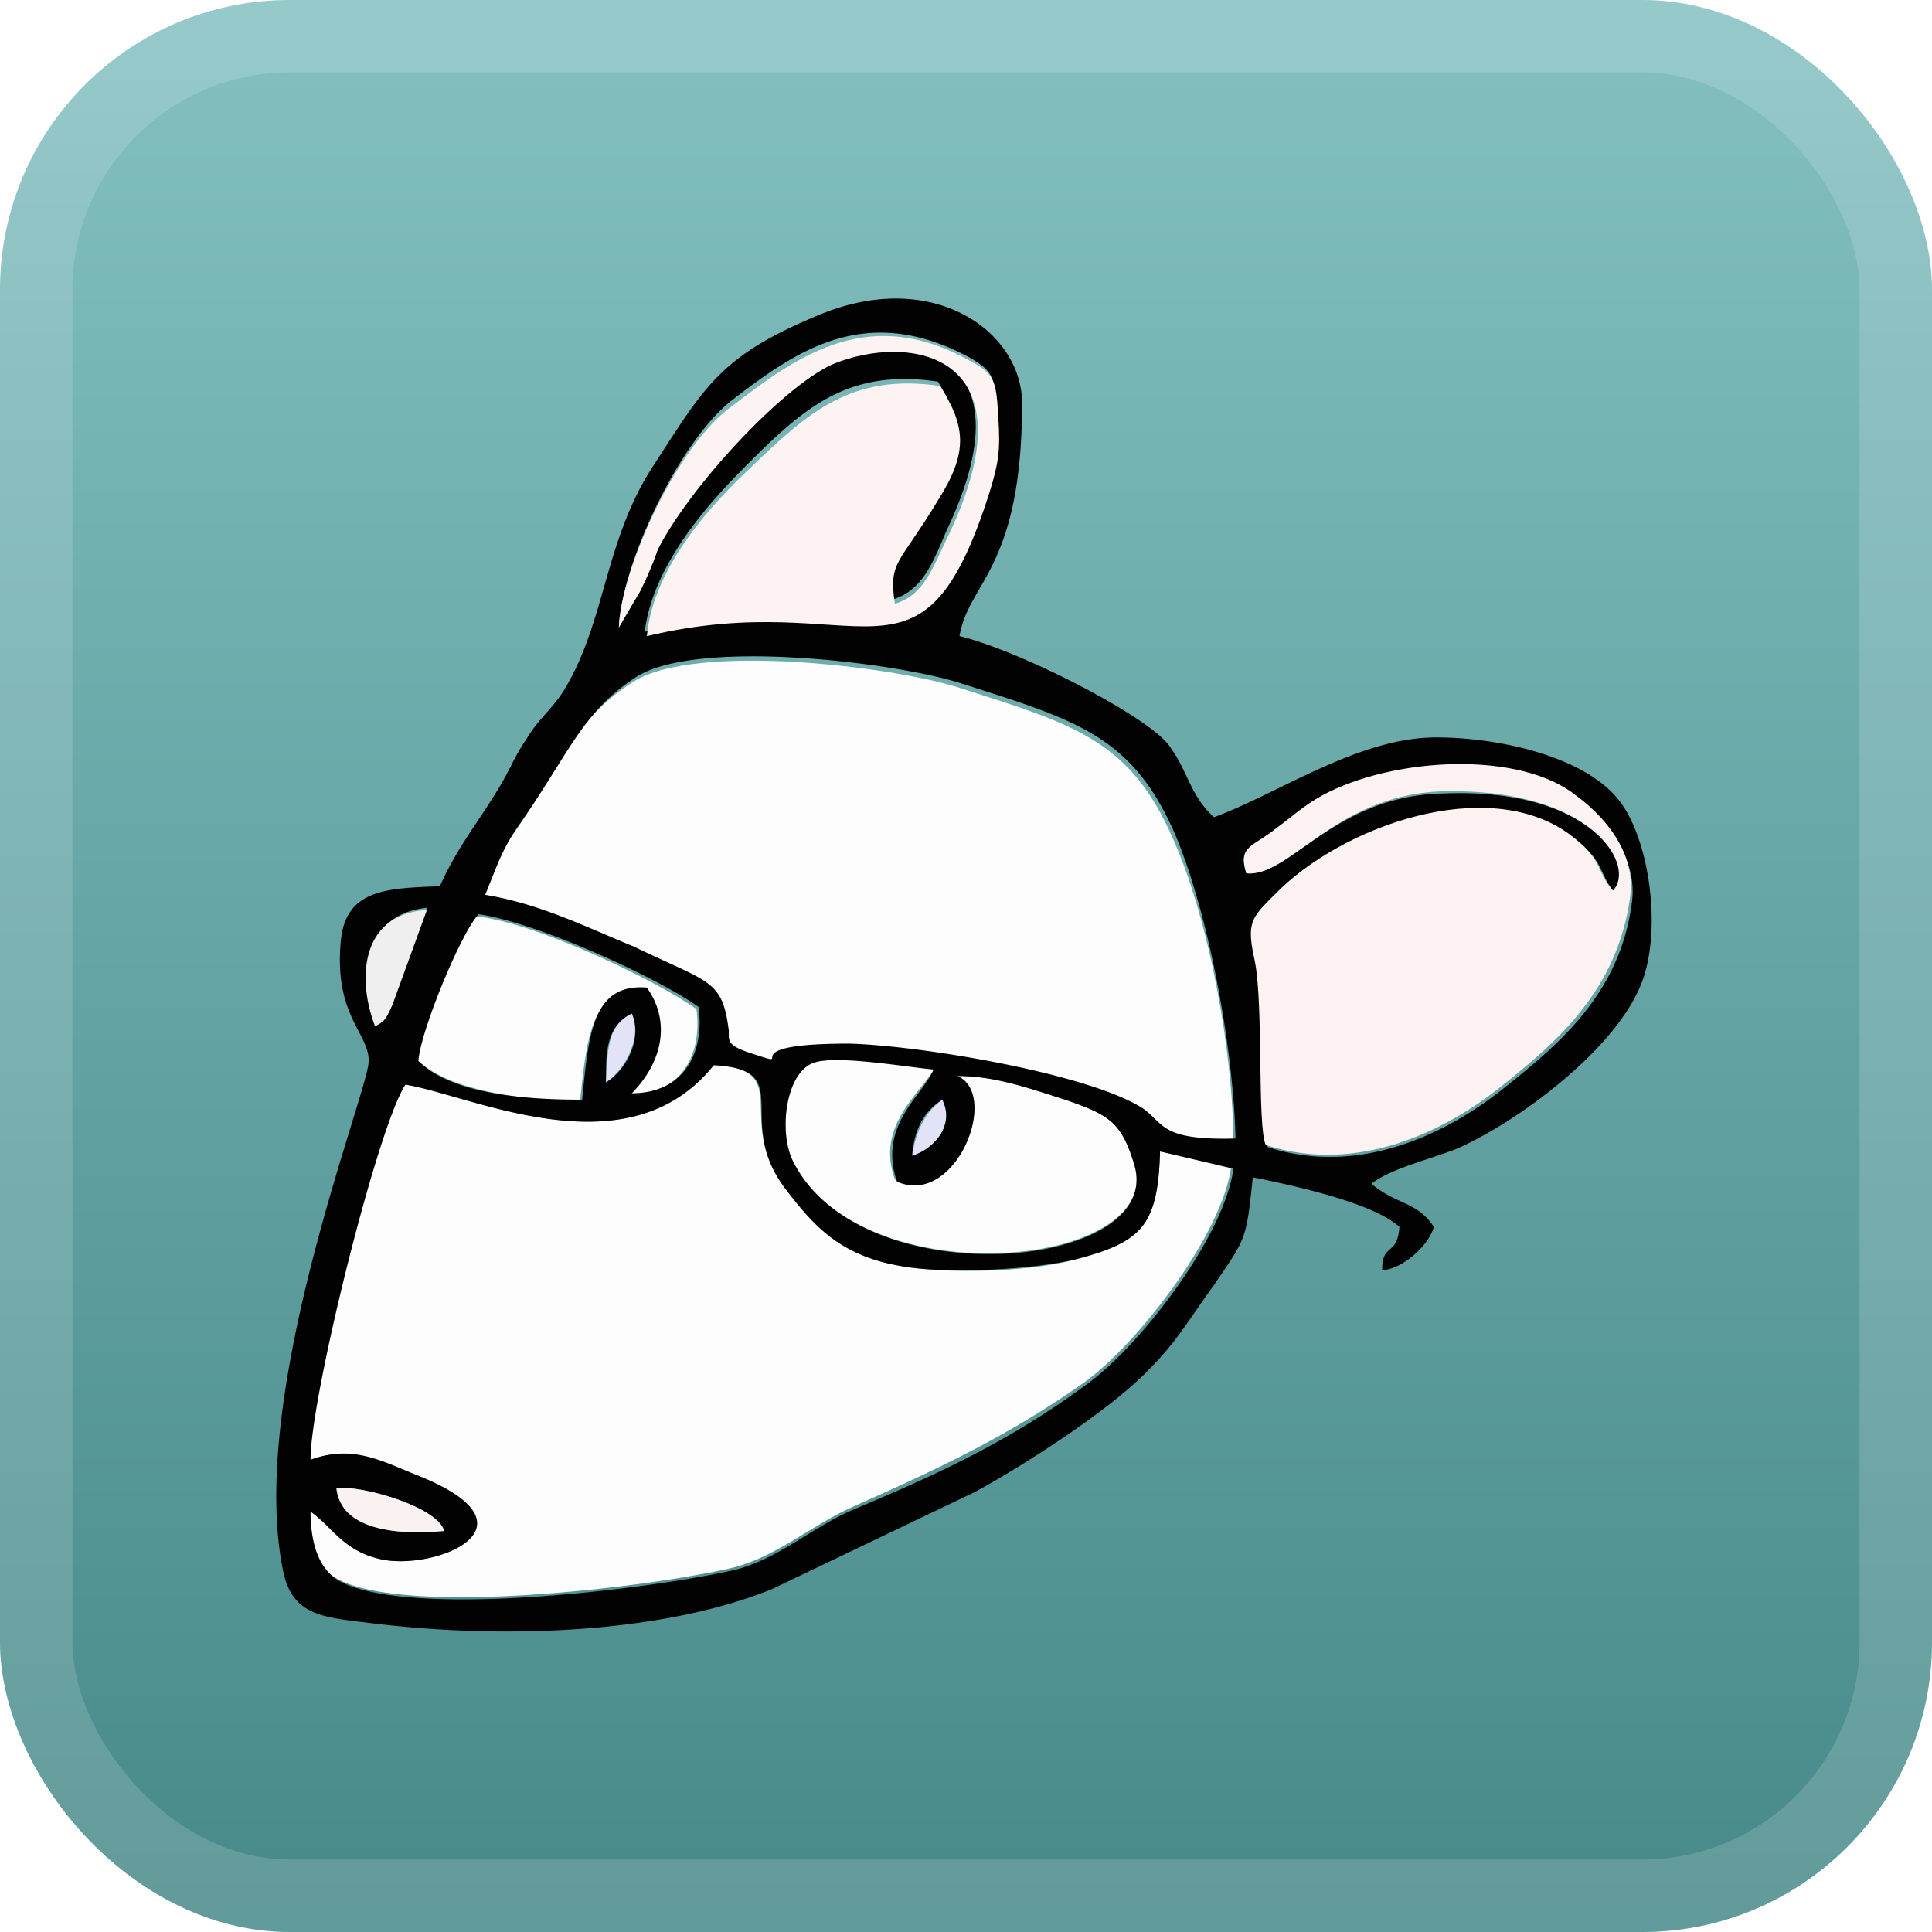
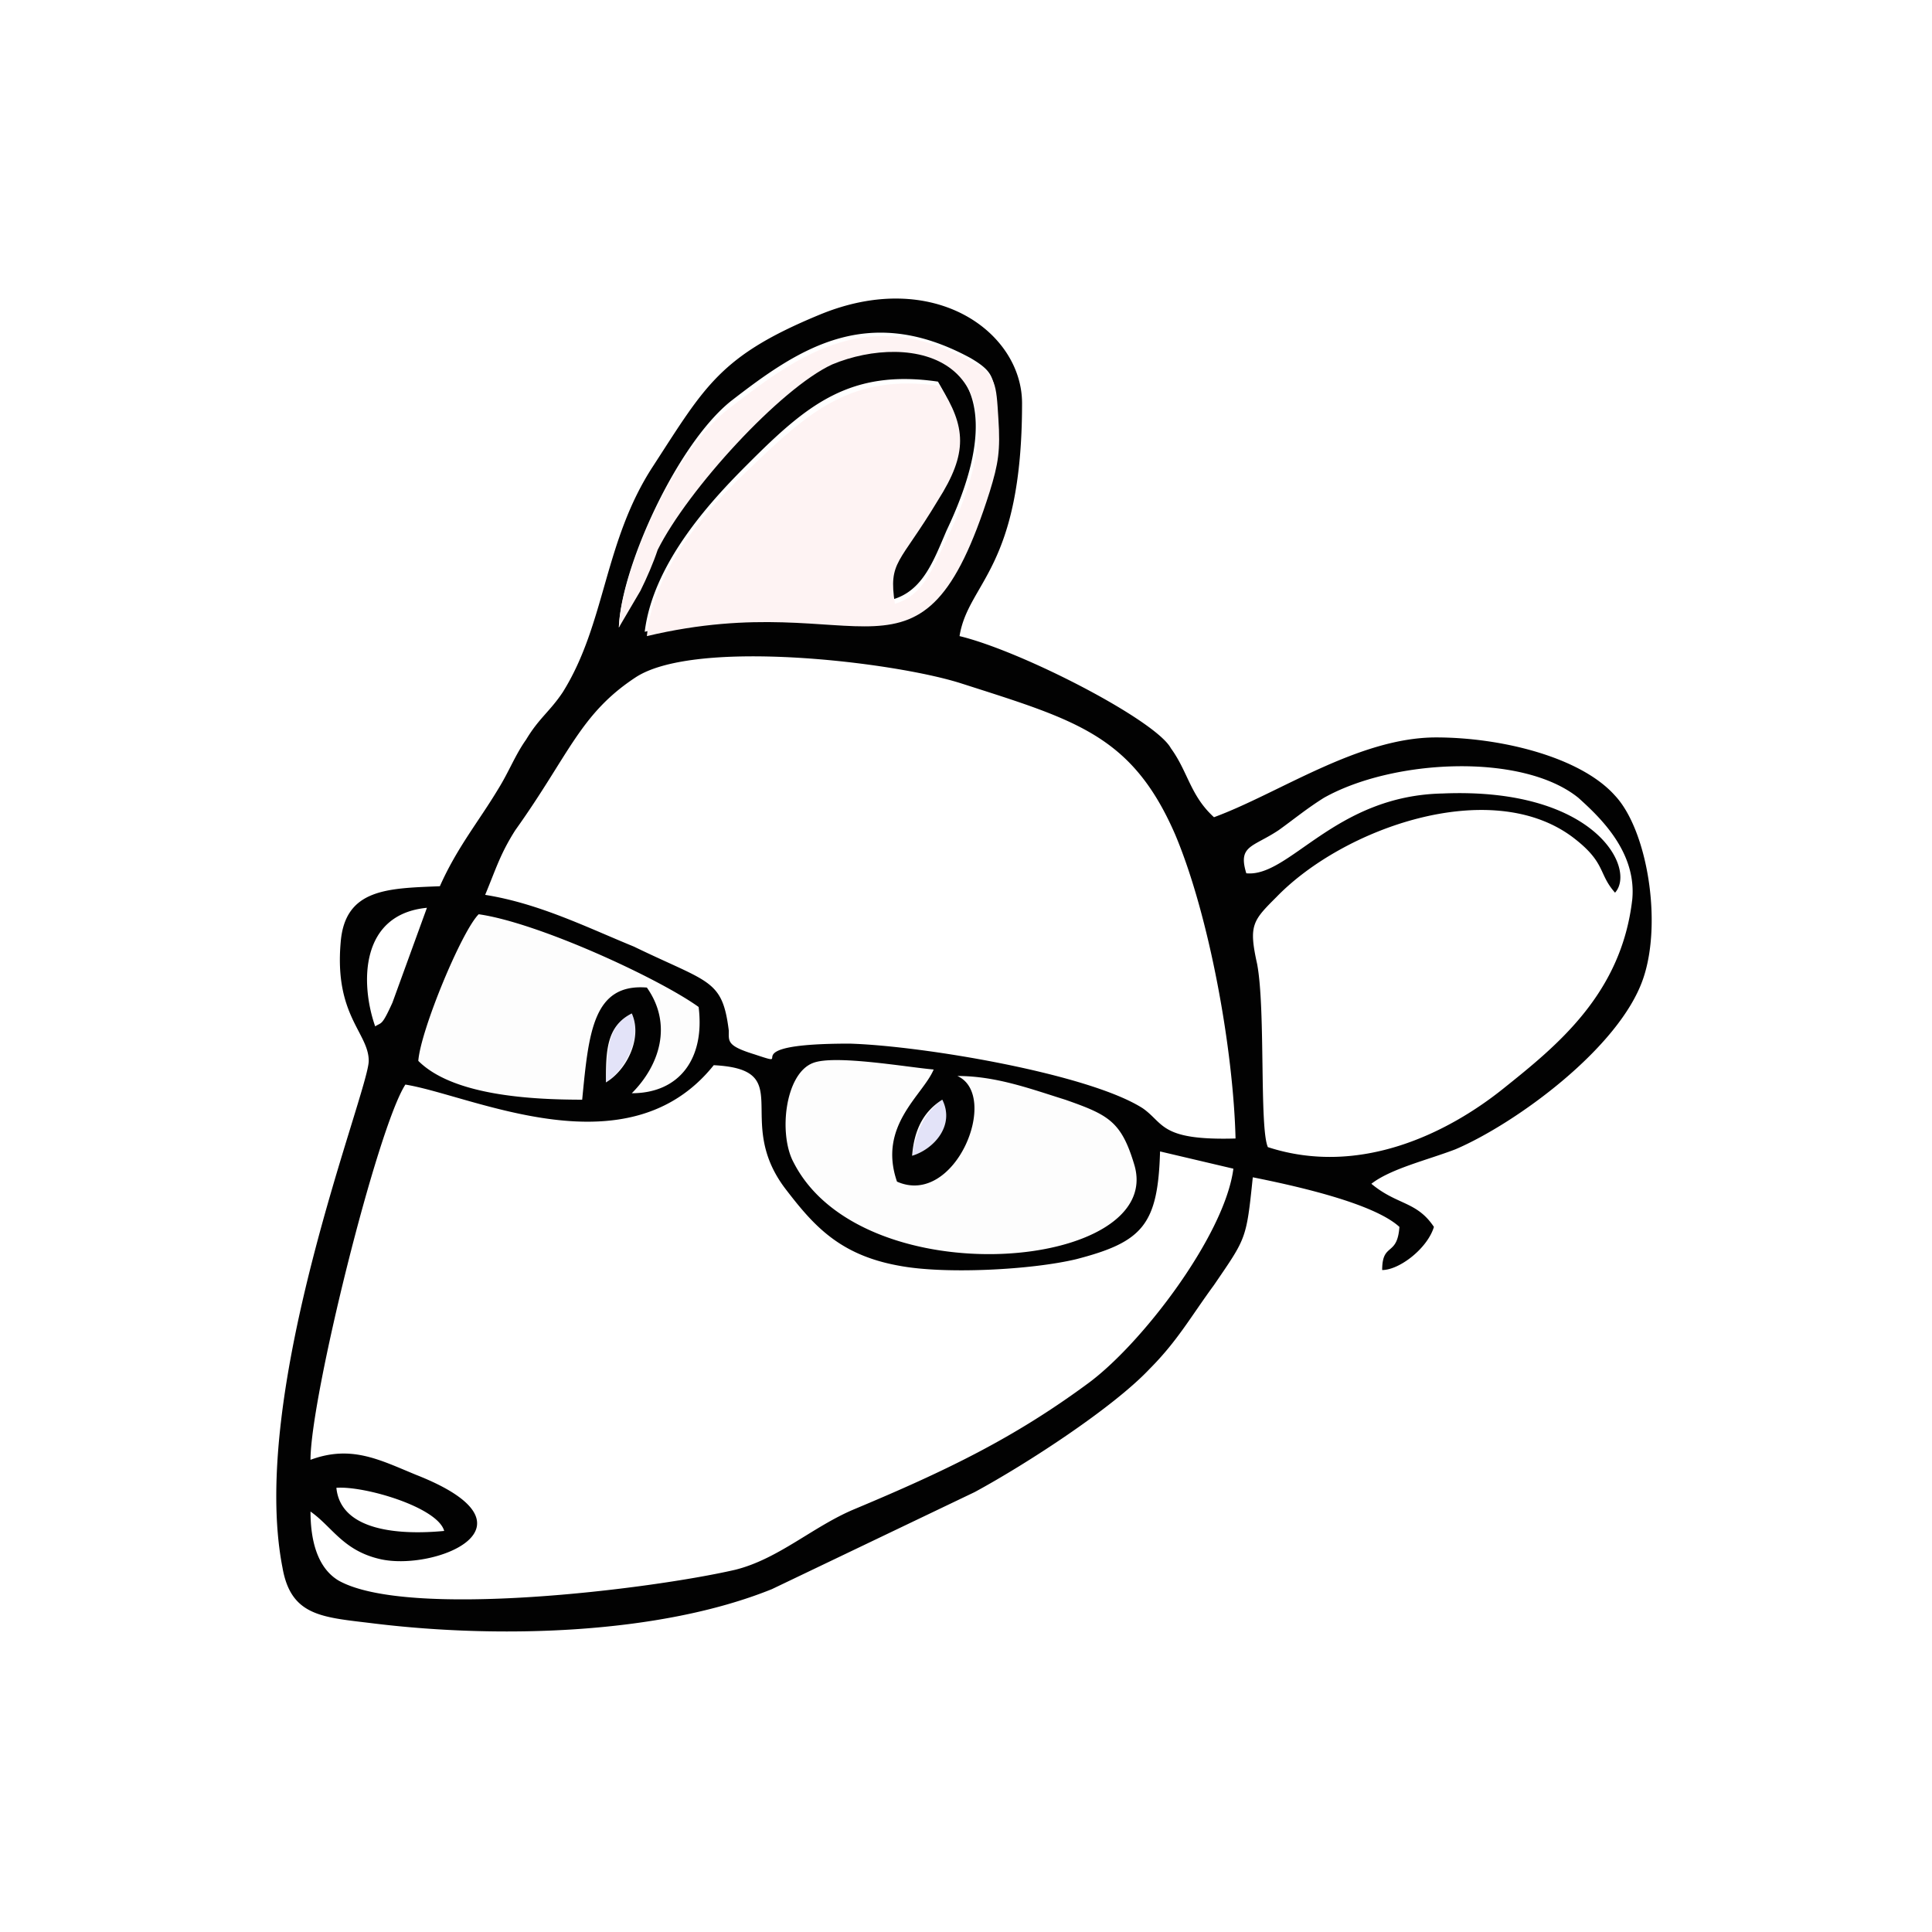
<svg xmlns="http://www.w3.org/2000/svg" width="64" height="64" fill="none" viewBox="0 0 56 56">
-   <rect width="56" height="56" fill="url(#a)" rx="8.4" />
  <rect width="53.9" height="53.9" x="1.05" y="1.05" stroke="#fff" stroke-opacity=".15" stroke-width="2.1" rx="7.35" />
  <g filter="url(#b)">
    <path fill="#E3E3F8" d="M17.563 31.375c.562-.375 1.062-1.312.75-2-.75.375-.688 1.125-.75 2m8.875 2.125c.625-.187 1.25-.875.875-1.625-.438.313-.75.813-.875 1.625" />
-     <path fill="#FDFDFD" d="M9 43.813c0 .812.188 1.624.75 1.937 2 1.125 9.125.25 11.5-.312 1.25-.313 2.313-1.25 3.438-1.75 2.687-1.188 4.625-2.126 6.75-3.626 1.562-1.124 4-4.312 4.25-6.25l-2.063-.437C33.563 35.5 33.063 36 31.188 36.5c-1.313.375-3.813.438-5.125.188-1.75-.313-2.5-1.188-3.313-2.25-1.5-2 .313-3.438-2.062-3.563-2.5 3.125-7 .875-8.938.563C10.938 32.624 8.938 40.5 9 42.313c1.188-.438 2 .062 3.063.437 3.812 1.5.5 2.813-1.063 2.438-1.062-.25-1.375-.938-2-1.376m5.063-17.874c1.562.312 2.937.937 4.25 1.625 2.187 1.062 2.562.937 2.75 2.437 0 .25 0 .438.75.688 1.312.437-.75-.313 2.75-.313 2.125 0 6.937.875 8.5 1.875.624.438.5.938 2.687.875 0-2.562-.687-6.437-1.75-8.812-1.25-2.875-2.875-3.313-6.187-4.375-1.938-.625-7.625-1.313-9.438-.188-1.687 1.063-2 2.25-3.5 4.438-.375.5-.562 1-.812 1.75" />
    <path fill="#FDFDFD" d="M27.75 31.188c1.25.5-.062 3.812-1.812 3-.563-1.563.75-2.5 1.125-3.188-.75-.125-2.875-.437-3.5-.187-.813.312-1 2.062-.563 2.875 2 3.937 10.813 3.062 9.875.062-.375-1.25-.75-1.437-2-1.875-1-.312-2-.687-3.125-.687m-15.625-.438c1 .938 3.25 1.125 4.688 1.188.187-1.938.375-3.375 1.875-3.25.75 1.062.375 2.25-.438 3.062 1.375 0 2.125-1.062 1.938-2.5-1.125-.812-4.625-2.5-6.375-2.687-.438.5-1.626 3.312-1.688 4.187" />
    <path fill="#020202" d="M9.75 43.125c.813-.062 2.938.563 3.125 1.25-1.312.125-3 0-3.125-1.25m-.75.688c.625.437.938 1.124 2 1.374 1.563.376 4.875-.937 1.063-2.437-1.063-.437-1.876-.875-3.063-.437 0-1.813 1.938-9.626 2.75-10.876 1.938.313 6.438 2.563 8.938-.562 2.437.125.562 1.563 2.062 3.563.813 1.062 1.563 1.937 3.313 2.25 1.312.25 3.812.124 5.125-.188 1.937-.5 2.375-1 2.437-3.125l2.125.5c-.25 1.938-2.687 5.125-4.25 6.25-2.125 1.563-4.062 2.5-6.75 3.625-1.187.5-2.187 1.438-3.437 1.75-2.438.563-9.5 1.438-11.5.313-.626-.376-.813-1.188-.813-2M26.438 33.5c.062-.812.375-1.312.875-1.625.375.75-.25 1.438-.875 1.625m1.312-2.312c1.125 0 2.125.375 3.125.687 1.25.438 1.625.625 2 1.875.938 3.063-7.875 3.875-9.875-.062-.437-.813-.25-2.563.563-2.876.625-.25 2.75.125 3.5.188-.313.75-1.625 1.625-1.063 3.25 1.688.75 3-2.5 1.75-3.062m-10.187.187c0-.875 0-1.625.75-2 .312.688-.125 1.625-.75 2m-5.438-.625c.063-.875 1.25-3.75 1.75-4.25 1.75.25 5.25 1.875 6.375 2.688.188 1.5-.562 2.5-1.937 2.5.812-.813 1.187-2 .437-3.063-1.562-.125-1.687 1.313-1.875 3.25-1.5 0-3.75-.125-4.75-1.125m-1.25-1c-.437-1.25-.437-3.25 1.5-3.437l-1 2.75c-.312.687-.312.562-.5.687m3.188-3.812c.312-.75.437-1.188.874-1.875 1.563-2.188 1.876-3.375 3.5-4.438 1.75-1.125 7.5-.437 9.438.188 3.313 1.062 4.938 1.5 6.188 4.375 1 2.375 1.687 6.25 1.75 8.812-2.188.063-2.063-.437-2.688-.875-1.562-1-6.375-1.812-8.5-1.875-3.562 0-1.437.75-2.75.313-.812-.25-.75-.375-.75-.688-.187-1.5-.562-1.375-2.75-2.437-1.375-.563-2.75-1.25-4.312-1.5m22.062-.625c-.25-.813.188-.75.938-1.25.437-.313.812-.625 1.312-.938 2-1.125 5.75-1.312 7.375 0 .625.563 1.688 1.563 1.563 2.938-.313 2.75-2.188 4.25-3.75 5.5-1.563 1.25-4.126 2.562-6.813 1.687-.25-.562-.062-4-.312-5.312-.25-1.125-.126-1.25.562-1.938 1.938-2 6.188-3.5 8.563-1.75 1 .75.75 1.063 1.25 1.625.624-.687-.563-3.062-5-2.875-3.126.063-4.438 2.438-5.688 2.313m-18.187-7.125c.062-1.75 1.687-5.313 3.25-6.563 1.937-1.5 3.937-2.875 6.937-1.25.75.438.688.625.75 1.625s0 1.375-.25 2.125c-2 6.375-3.625 2.688-9.937 4.188.25-2.063 2.062-3.938 3-4.875 1.687-1.688 2.937-2.75 5.5-2.376.687 1.188.812 1.938-.063 3.313-1.125 1.875-1.437 1.75-1.25 3 .875-.25 1.188-1.125 1.563-2 2.5-5.25-1.125-5.875-3.375-4.937-1.5.624-4.188 3.562-5.063 5.374A10 10 0 0 0 18.5 17zm9.875.25c.25-1.563 1.812-1.938 1.812-6.75 0-2.063-2.562-3.938-5.875-2.563-2.875 1.188-3.312 2.063-4.812 4.375-1.438 2.188-1.375 4.563-2.625 6.563-.375.562-.688.75-1.063 1.375-.312.437-.5.937-.812 1.437-.563.938-1.188 1.688-1.688 2.813-1.5.062-2.75.062-2.875 1.625-.187 2.125.813 2.625.813 3.437 0 .875-3.5 9.563-2.5 14.688.25 1.437 1.187 1.437 2.687 1.624 3.625.438 8.25.313 11.5-1l5.875-2.812c1.5-.812 4-2.437 5.063-3.562.812-.813 1.187-1.5 1.874-2.438.938-1.375.938-1.312 1.126-3.125 1.25.25 3.5.75 4.25 1.438-.063.874-.5.437-.5 1.25.5 0 1.312-.626 1.5-1.25-.5-.75-1.063-.626-1.813-1.25.563-.438 1.625-.688 2.438-1 1.75-.75 4.75-2.938 5.437-4.938.563-1.625.125-4.312-.812-5.312-1-1.125-3.313-1.688-5.188-1.688-2.25 0-4.562 1.625-6.437 2.313-.688-.625-.75-1.313-1.25-2-.438-.813-4.313-2.813-6.126-3.25" />
-     <path fill="#FDF2F2" d="M36.125 25.313c1.25.125 2.563-2.25 5.625-2.375 4.438-.125 5.688 2.187 5 2.875-.5-.563-.25-.875-1.25-1.625-2.375-1.75-6.625-.25-8.562 1.75-.688.687-.813.812-.563 1.937.25 1.313.063 4.75.313 5.313 2.687.874 5.25-.438 6.812-1.688s3.375-2.75 3.75-5.5c.188-1.375-.875-2.437-1.562-2.937-1.626-1.313-5.313-1.125-7.376 0-.562.312-.874.625-1.312.937-.687.563-1.125.5-.875 1.313" />
    <path fill="#FEF3F3" d="m17.938 18.188.625-1.063c.187-.375.375-.812.5-1.187.875-1.75 3.562-4.688 5.062-5.376C26.375 9.626 30 10.25 27.5 15.5c-.437.875-.687 1.75-1.562 2-.188-1.25.125-1.125 1.25-3 .875-1.375.812-2.125.062-3.312-2.562-.376-3.812.75-5.5 2.374-1 .938-2.812 2.813-3 4.876 6.313-1.5 7.938 2.125 9.938-4.188.25-.812.312-1.187.25-2.125-.063-1-.063-1.25-.75-1.625-2.938-1.687-5-.25-6.938 1.25-1.625 1.125-3.25 4.75-3.312 6.438" />
-     <path fill="#EFEFEF" d="M10.875 29.75c.25-.187.25-.062.5-.625l1-2.75c-2 .125-2 2.125-1.5 3.375" />
-     <path fill="#FAF1F1" d="M12.875 44.375c-.187-.687-2.312-1.312-3.125-1.25.125 1.25 1.813 1.375 3.125 1.25" />
  </g>
  <defs>
    <linearGradient id="a" x1="28" x2="28" y1="0" y2="56" gradientUnits="userSpaceOnUse">
      <stop stop-color="#84C0C0" />
      <stop offset="1" stop-color="#478989" />
    </linearGradient>
    <filter id="b" width="51.429" height="51.429" x="2.286" y="2.286" color-interpolation-filters="sRGB" filterUnits="userSpaceOnUse">
      <feFlood flood-opacity="0" result="BackgroundImageFix" />
      <feColorMatrix in="SourceAlpha" result="hardAlpha" values="0 0 0 0 0 0 0 0 0 0 0 0 0 0 0 0 0 0 127 0" />
      <feOffset />
      <feGaussianBlur stdDeviation="2.857" />
      <feComposite in2="hardAlpha" operator="out" />
      <feColorMatrix values="0 0 0 0 0 0 0 0 0 0 0 0 0 0 0 0 0 0 0.25 0" />
      <feBlend in2="BackgroundImageFix" result="effect1_dropShadow_1_62" />
      <feBlend in="SourceGraphic" in2="effect1_dropShadow_1_62" result="shape" />
    </filter>
  </defs>
</svg>